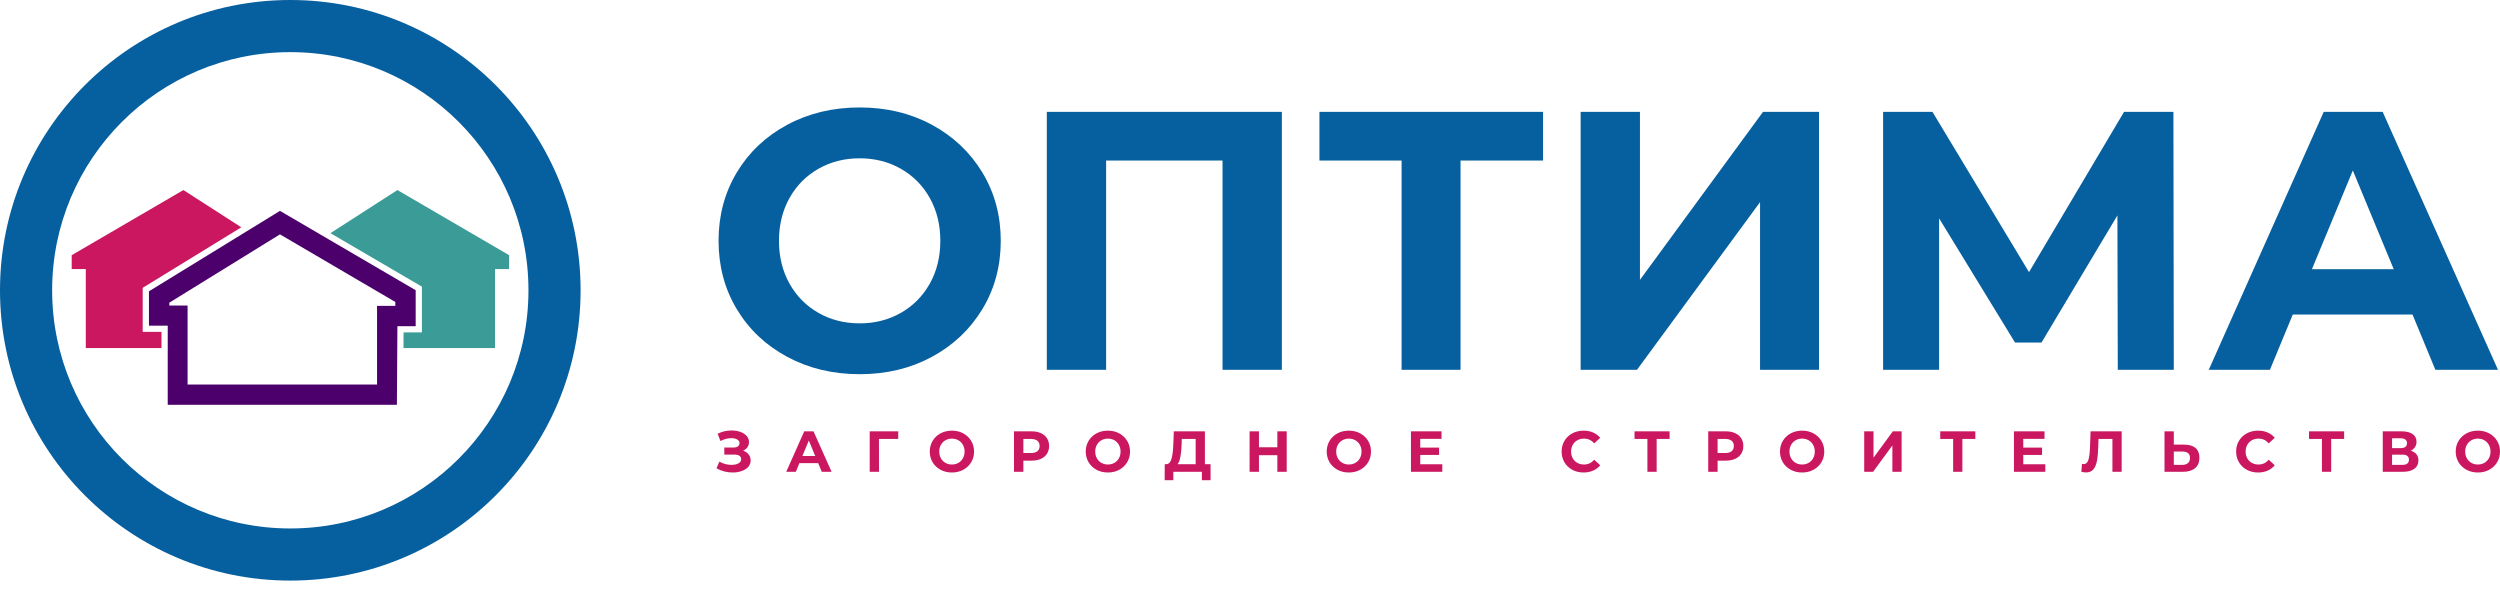
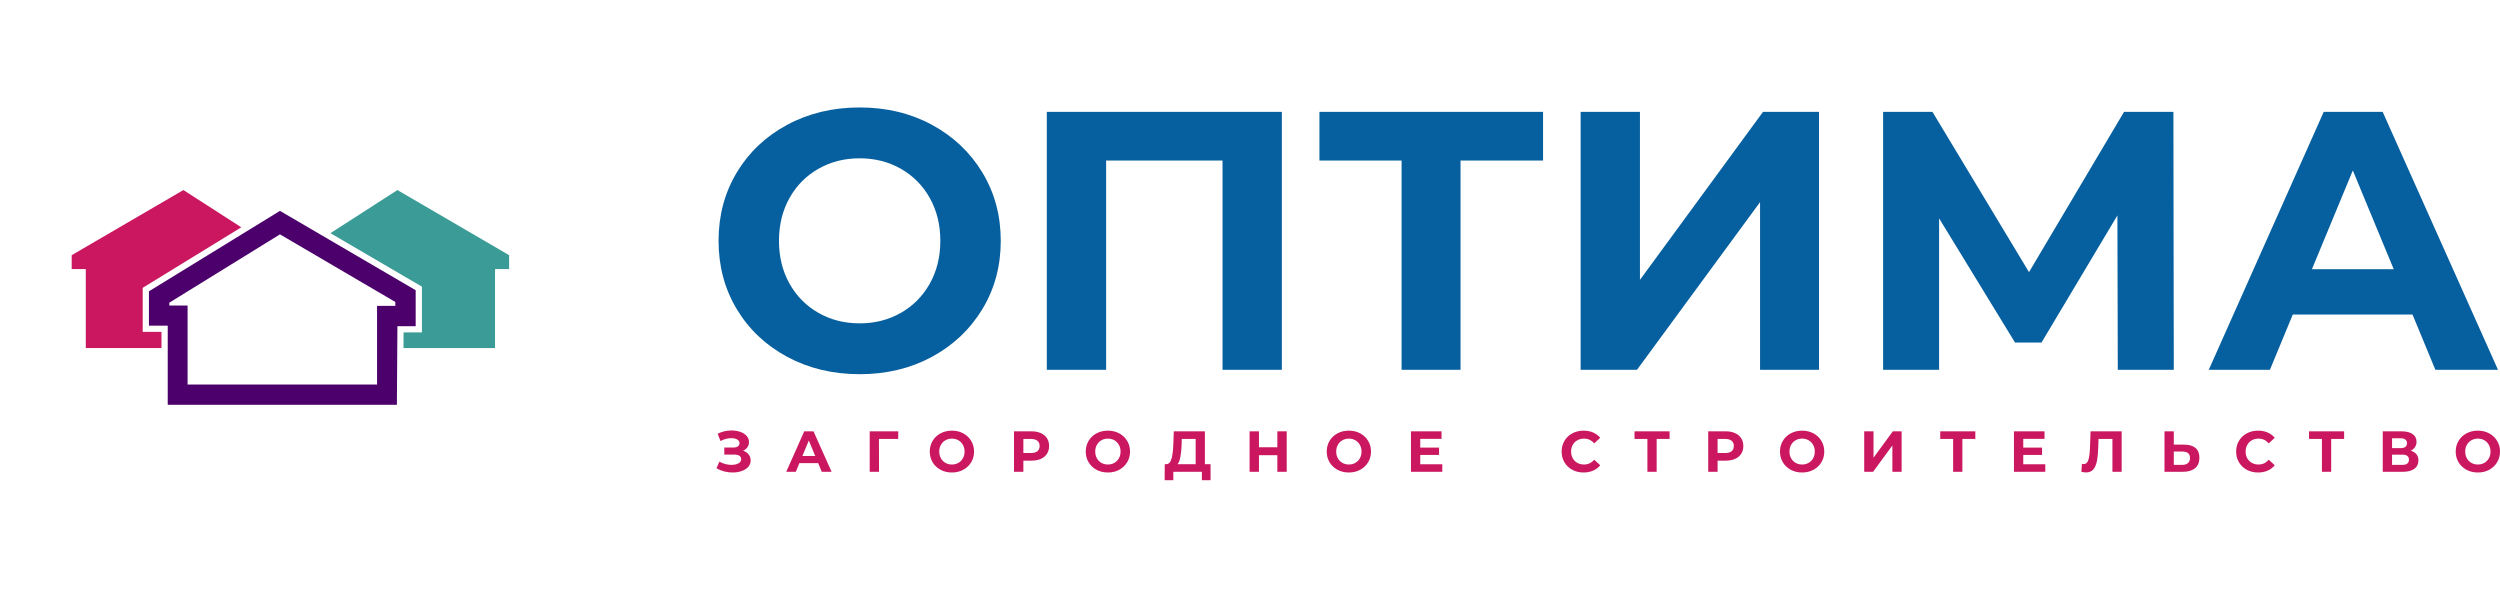
<svg xmlns="http://www.w3.org/2000/svg" width="250" height="59" viewBox="0 0 250 59" fill="none">
  <path fill-rule="evenodd" clip-rule="evenodd" d="M85.966 37.419C83.288 37.419 80.876 36.841 78.726 35.687C76.577 34.532 74.895 32.942 73.679 30.916C72.463 28.89 71.856 26.611 71.856 24.082C71.856 21.552 72.463 19.275 73.679 17.247C74.895 15.221 76.577 13.631 78.726 12.477C80.876 11.323 83.288 10.745 85.966 10.745C88.642 10.745 91.05 11.323 93.186 12.477C95.323 13.631 97.005 15.221 98.234 17.247C99.462 19.275 100.076 21.552 100.076 24.082C100.076 26.611 99.462 28.89 98.234 30.916C97.005 32.942 95.323 34.532 93.186 35.687C91.05 36.841 88.642 37.419 85.966 37.419ZM85.966 32.335C87.488 32.335 88.864 31.985 90.091 31.284C91.319 30.584 92.283 29.607 92.984 28.356C93.684 27.104 94.033 25.679 94.033 24.082C94.033 22.485 93.684 21.061 92.984 19.809C92.283 18.556 91.319 17.58 90.091 16.88C88.864 16.18 87.488 15.83 85.966 15.83C84.442 15.83 83.067 16.18 81.84 16.88C80.611 17.58 79.647 18.556 78.947 19.809C78.247 21.061 77.897 22.485 77.897 24.082C77.897 25.679 78.247 27.104 78.947 28.356C79.647 29.607 80.611 30.584 81.84 31.284C83.067 31.985 84.442 32.335 85.966 32.335ZM128.186 11.188V36.977H122.254V16.05H110.613V36.977H104.681V11.188H128.186ZM154.306 16.05H146.053V36.977H140.159V16.05H131.944V11.188H154.306V16.05ZM158.063 11.188H163.995V27.987L176.301 11.188H181.9V36.977H176.006V20.213L163.7 36.977H158.063V11.188ZM211.778 36.977L211.741 21.54L204.152 34.25H201.5L193.91 21.835V36.977H188.311V11.188H193.247L202.9 27.213L212.404 11.188H217.341L217.379 36.977H211.778ZM241.251 31.451H229.278L226.993 36.977H220.878L232.372 11.188H238.267L249.798 36.977H243.535L241.251 31.451ZM239.372 26.919L235.283 17.046L231.193 26.919H239.372Z" fill="#065F9E" />
  <path fill-rule="evenodd" clip-rule="evenodd" d="M74.315 45.071C74.549 45.151 74.733 45.277 74.867 45.45C74.999 45.62 75.066 45.82 75.066 46.047C75.066 46.294 74.985 46.508 74.824 46.688C74.662 46.87 74.442 47.008 74.166 47.105C73.891 47.203 73.589 47.25 73.262 47.25C72.984 47.25 72.709 47.215 72.433 47.146C72.157 47.077 71.896 46.97 71.649 46.828L71.939 46.158C72.115 46.265 72.312 46.347 72.525 46.404C72.739 46.459 72.948 46.487 73.152 46.487C73.429 46.487 73.66 46.437 73.844 46.337C74.026 46.236 74.118 46.095 74.118 45.915C74.118 45.765 74.055 45.65 73.931 45.573C73.805 45.496 73.633 45.458 73.418 45.458H72.43V44.752H73.349C73.538 44.752 73.685 44.714 73.791 44.637C73.897 44.559 73.951 44.453 73.951 44.318C73.951 44.161 73.874 44.038 73.722 43.948C73.57 43.86 73.374 43.816 73.136 43.816C72.958 43.816 72.774 43.84 72.587 43.888C72.397 43.937 72.217 44.009 72.048 44.104L71.765 43.376C72.193 43.157 72.654 43.047 73.152 43.047C73.468 43.047 73.759 43.093 74.025 43.186C74.291 43.278 74.504 43.413 74.662 43.59C74.819 43.768 74.898 43.973 74.898 44.209C74.898 44.401 74.845 44.573 74.742 44.723C74.639 44.874 74.495 44.99 74.315 45.071ZM81.818 46.313H79.939L79.582 47.181H78.622L80.425 43.133H81.351L83.16 47.181H82.177L81.818 46.313ZM81.523 45.602L80.882 44.053L80.24 45.602H81.523ZM89.82 43.896H87.895L87.901 47.181H86.97V43.133H89.826L89.82 43.896ZM95.191 47.25C94.772 47.25 94.392 47.16 94.054 46.978C93.718 46.797 93.454 46.547 93.262 46.23C93.072 45.911 92.976 45.554 92.976 45.156C92.976 44.761 93.072 44.403 93.262 44.084C93.454 43.766 93.718 43.517 94.054 43.336C94.392 43.154 94.772 43.065 95.191 43.065C95.61 43.065 95.989 43.154 96.324 43.336C96.659 43.517 96.923 43.766 97.116 44.084C97.309 44.403 97.406 44.761 97.406 45.156C97.406 45.554 97.309 45.911 97.116 46.23C96.923 46.547 96.659 46.797 96.324 46.978C95.989 47.16 95.61 47.25 95.191 47.25ZM95.191 46.451C95.43 46.451 95.646 46.397 95.839 46.288C96.031 46.177 96.183 46.024 96.292 45.828C96.402 45.631 96.457 45.408 96.457 45.156C96.457 44.907 96.402 44.682 96.292 44.486C96.183 44.289 96.031 44.137 95.839 44.026C95.646 43.916 95.43 43.862 95.191 43.862C94.951 43.862 94.736 43.916 94.543 44.026C94.35 44.137 94.199 44.289 94.09 44.486C93.98 44.682 93.925 44.907 93.925 45.156C93.925 45.408 93.98 45.631 94.09 45.828C94.199 46.024 94.35 46.177 94.543 46.288C94.736 46.397 94.951 46.451 95.191 46.451ZM103.151 43.133C103.51 43.133 103.822 43.193 104.086 43.313C104.349 43.432 104.552 43.601 104.696 43.822C104.838 44.041 104.909 44.301 104.909 44.602C104.909 44.899 104.838 45.157 104.696 45.379C104.552 45.601 104.349 45.771 104.086 45.888C103.822 46.005 103.51 46.065 103.151 46.065H102.337V47.181H101.4V43.133H103.151ZM103.099 45.301C103.381 45.301 103.595 45.241 103.741 45.12C103.888 44.998 103.961 44.826 103.961 44.602C103.961 44.374 103.888 44.2 103.741 44.079C103.595 43.958 103.381 43.896 103.099 43.896H102.337V45.301H103.099ZM110.789 47.25C110.37 47.25 109.99 47.16 109.652 46.978C109.316 46.797 109.052 46.547 108.86 46.23C108.67 45.911 108.574 45.554 108.574 45.156C108.574 44.761 108.67 44.403 108.86 44.084C109.052 43.766 109.316 43.517 109.652 43.336C109.99 43.154 110.37 43.065 110.789 43.065C111.209 43.065 111.586 43.154 111.922 43.336C112.257 43.517 112.521 43.766 112.714 44.084C112.907 44.403 113.003 44.761 113.003 45.156C113.003 45.554 112.907 45.911 112.714 46.23C112.521 46.547 112.257 46.797 111.922 46.978C111.586 47.16 111.209 47.25 110.789 47.25ZM110.789 46.451C111.029 46.451 111.244 46.397 111.437 46.288C111.629 46.177 111.781 46.024 111.89 45.828C112.001 45.631 112.055 45.408 112.055 45.156C112.055 44.907 112.001 44.682 111.89 44.486C111.781 44.289 111.629 44.137 111.437 44.026C111.244 43.916 111.029 43.862 110.789 43.862C110.55 43.862 110.334 43.916 110.141 44.026C109.949 44.137 109.797 44.289 109.688 44.486C109.578 44.682 109.523 44.907 109.523 45.156C109.523 45.408 109.578 45.631 109.688 45.828C109.797 46.024 109.949 46.177 110.141 46.288C110.334 46.397 110.55 46.451 110.789 46.451ZM121.056 46.417V48.019H120.189V47.181H117.333V48.019H116.466L116.473 46.417H116.634C116.877 46.41 117.048 46.232 117.148 45.886C117.249 45.539 117.31 45.043 117.333 44.4L117.38 43.133H120.49V46.417H121.056ZM118.161 44.486C118.141 44.967 118.1 45.372 118.039 45.698C117.977 46.023 117.883 46.264 117.756 46.417H119.566V43.896H118.177L118.161 44.486ZM128.671 43.133V47.181H127.734V45.522H125.896V47.181H124.959V43.133H125.896V44.729H127.734V43.133H128.671ZM134.887 47.25C134.466 47.25 134.088 47.16 133.75 46.978C133.412 46.797 133.149 46.547 132.958 46.23C132.767 45.911 132.672 45.554 132.672 45.156C132.672 44.761 132.767 44.403 132.958 44.084C133.149 43.766 133.412 43.517 133.75 43.336C134.088 43.154 134.466 43.065 134.887 43.065C135.306 43.065 135.684 43.154 136.019 43.336C136.355 43.517 136.619 43.766 136.812 44.084C137.003 44.403 137.1 44.761 137.1 45.156C137.1 45.554 137.003 45.911 136.812 46.23C136.619 46.547 136.355 46.797 136.019 46.978C135.684 47.16 135.306 47.25 134.887 47.25ZM134.887 46.451C135.125 46.451 135.341 46.397 135.533 46.288C135.726 46.177 135.877 46.024 135.988 45.828C136.097 45.631 136.152 45.408 136.152 45.156C136.152 44.907 136.097 44.682 135.988 44.486C135.877 44.289 135.726 44.137 135.533 44.026C135.341 43.916 135.125 43.862 134.887 43.862C134.647 43.862 134.432 43.916 134.239 44.026C134.045 44.137 133.894 44.289 133.784 44.486C133.675 44.682 133.62 44.907 133.62 45.156C133.62 45.408 133.675 45.631 133.784 45.828C133.894 46.024 134.045 46.177 134.239 46.288C134.432 46.397 134.647 46.451 134.887 46.451ZM144.229 46.429V47.181H141.096V43.133H144.153V43.885H142.025V44.763H143.905V45.492H142.025V46.429H144.229ZM158.353 47.25C157.941 47.25 157.568 47.161 157.234 46.982C156.9 46.802 156.638 46.554 156.448 46.235C156.256 45.917 156.162 45.558 156.162 45.156C156.162 44.757 156.256 44.396 156.448 44.079C156.638 43.76 156.9 43.512 157.234 43.333C157.568 43.154 157.942 43.065 158.358 43.065C158.71 43.065 159.026 43.125 159.309 43.248C159.593 43.372 159.831 43.55 160.024 43.78L159.421 44.336C159.149 44.02 158.809 43.862 158.405 43.862C158.154 43.862 157.931 43.916 157.734 44.026C157.538 44.137 157.384 44.289 157.275 44.486C157.165 44.682 157.11 44.907 157.11 45.156C157.11 45.408 157.165 45.631 157.275 45.828C157.384 46.024 157.538 46.177 157.734 46.288C157.931 46.397 158.154 46.451 158.405 46.451C158.809 46.451 159.149 46.291 159.421 45.972L160.024 46.527C159.831 46.763 159.591 46.941 159.307 47.065C159.021 47.189 158.703 47.25 158.353 47.25ZM166.961 43.896H165.666V47.181H164.741V43.896H163.452V43.133H166.961V43.896ZM172.575 43.133C172.933 43.133 173.244 43.193 173.509 43.313C173.772 43.432 173.976 43.601 174.119 43.822C174.261 44.041 174.333 44.301 174.333 44.602C174.333 44.899 174.261 45.157 174.119 45.379C173.976 45.601 173.772 45.771 173.509 45.888C173.244 46.005 172.933 46.065 172.575 46.065H171.76V47.181H170.823V43.133H172.575ZM172.522 45.301C172.804 45.301 173.017 45.241 173.165 45.12C173.311 44.998 173.384 44.826 173.384 44.602C173.384 44.374 173.311 44.2 173.165 44.079C173.017 43.958 172.804 43.896 172.522 43.896H171.76V45.301H172.522ZM180.212 47.25C179.792 47.25 179.414 47.16 179.076 46.978C178.739 46.797 178.476 46.547 178.284 46.23C178.094 45.911 177.998 45.554 177.998 45.156C177.998 44.761 178.094 44.403 178.284 44.084C178.476 43.766 178.739 43.517 179.076 43.336C179.414 43.154 179.792 43.065 180.212 43.065C180.632 43.065 181.009 43.154 181.346 43.336C181.681 43.517 181.945 43.766 182.137 44.084C182.33 44.403 182.427 44.761 182.427 45.156C182.427 45.554 182.33 45.911 182.137 46.23C181.945 46.547 181.681 46.797 181.346 46.978C181.009 47.16 180.632 47.25 180.212 47.25ZM180.212 46.451C180.451 46.451 180.668 46.397 180.859 46.288C181.052 46.177 181.203 46.024 181.313 45.828C181.424 45.631 181.478 45.408 181.478 45.156C181.478 44.907 181.424 44.682 181.313 44.486C181.203 44.289 181.052 44.137 180.859 44.026C180.668 43.916 180.451 43.862 180.212 43.862C179.974 43.862 179.757 43.916 179.565 44.026C179.371 44.137 179.22 44.289 179.111 44.486C179.001 44.682 178.947 44.907 178.947 45.156C178.947 45.408 179.001 45.631 179.111 45.828C179.22 46.024 179.371 46.177 179.565 46.288C179.757 46.397 179.974 46.451 180.212 46.451ZM186.421 43.133H187.352V45.77L189.283 43.133H190.162V47.181H189.237V44.549L187.307 47.181H186.421V43.133ZM197.533 43.896H196.238V47.181H195.313V43.896H194.023V43.133H197.533V43.896ZM204.529 46.429V47.181H201.395V43.133H204.453V43.885H202.326V44.763H204.205V45.492H202.326V46.429H204.529ZM212.166 43.133V47.181H211.242V43.896H209.853L209.824 44.74C209.805 45.315 209.759 45.78 209.685 46.136C209.613 46.493 209.49 46.767 209.319 46.958C209.148 47.148 208.907 47.244 208.599 47.244C208.472 47.244 208.317 47.222 208.136 47.181L208.195 46.389C208.244 46.404 208.301 46.411 208.361 46.411C208.586 46.411 208.742 46.279 208.83 46.015C208.918 45.751 208.975 45.337 208.998 44.776L209.055 43.133H212.166ZM218.41 44.463C218.903 44.463 219.282 44.573 219.546 44.792C219.81 45.013 219.941 45.337 219.941 45.77C219.941 46.229 219.797 46.579 219.506 46.819C219.214 47.06 218.805 47.181 218.277 47.181H216.45V43.133H217.381V44.463H218.41ZM218.226 46.487C218.467 46.487 218.658 46.428 218.795 46.308C218.931 46.188 218.999 46.014 218.999 45.788C218.999 45.367 218.741 45.156 218.226 45.156H217.381V46.487H218.226ZM225.805 47.25C225.392 47.25 225.019 47.161 224.686 46.982C224.352 46.802 224.09 46.554 223.899 46.235C223.709 45.917 223.613 45.558 223.613 45.156C223.613 44.757 223.709 44.396 223.899 44.079C224.09 43.76 224.352 43.512 224.686 43.333C225.019 43.154 225.395 43.065 225.81 43.065C226.16 43.065 226.478 43.125 226.761 43.248C227.045 43.372 227.283 43.55 227.476 43.78L226.874 44.336C226.6 44.02 226.261 43.862 225.857 43.862C225.606 43.862 225.382 43.916 225.185 44.026C224.989 44.137 224.836 44.289 224.727 44.486C224.617 44.682 224.562 44.907 224.562 45.156C224.562 45.408 224.617 45.631 224.727 45.828C224.836 46.024 224.989 46.177 225.185 46.288C225.382 46.397 225.606 46.451 225.857 46.451C226.261 46.451 226.6 46.291 226.874 45.972L227.476 46.527C227.283 46.763 227.044 46.941 226.759 47.065C226.473 47.189 226.155 47.25 225.805 47.25ZM234.413 43.896H233.118V47.181H232.193V43.896H230.903V43.133H234.413V43.896ZM241.08 45.071C241.325 45.144 241.514 45.263 241.645 45.428C241.776 45.595 241.842 45.799 241.842 46.042C241.842 46.4 241.707 46.68 241.435 46.88C241.163 47.08 240.774 47.181 240.269 47.181H238.275V43.133H240.16C240.629 43.133 240.996 43.224 241.258 43.405C241.521 43.586 241.652 43.845 241.652 44.18C241.652 44.38 241.601 44.556 241.5 44.709C241.401 44.861 241.259 44.981 241.08 45.071ZM239.206 44.81H240.079C240.283 44.81 240.437 44.768 240.542 44.686C240.645 44.603 240.698 44.481 240.698 44.318C240.698 44.161 240.645 44.04 240.539 43.954C240.432 43.87 240.279 43.827 240.079 43.827H239.206V44.81ZM240.235 46.487C240.674 46.487 240.894 46.313 240.894 45.966C240.894 45.631 240.674 45.464 240.235 45.464H239.206V46.487H240.235ZM247.785 47.25C247.365 47.25 246.987 47.16 246.65 46.978C246.312 46.797 246.049 46.547 245.857 46.23C245.667 45.911 245.571 45.554 245.571 45.156C245.571 44.761 245.667 44.403 245.857 44.084C246.049 43.766 246.312 43.517 246.65 43.336C246.987 43.154 247.365 43.065 247.785 43.065C248.206 43.065 248.584 43.154 248.919 43.336C249.254 43.517 249.519 43.766 249.71 44.084C249.903 44.403 250 44.761 250 45.156C250 45.554 249.903 45.911 249.71 46.23C249.519 46.547 249.254 46.797 248.919 46.978C248.584 47.16 248.206 47.25 247.785 47.25ZM247.785 46.451C248.024 46.451 248.241 46.397 248.432 46.288C248.625 46.177 248.776 46.024 248.886 45.828C248.997 45.631 249.051 45.408 249.051 45.156C249.051 44.907 248.997 44.682 248.886 44.486C248.776 44.289 248.625 44.137 248.432 44.026C248.241 43.916 248.024 43.862 247.785 43.862C247.547 43.862 247.331 43.916 247.139 44.026C246.945 44.137 246.795 44.289 246.684 44.486C246.574 44.682 246.52 44.907 246.52 45.156C246.52 45.408 246.574 45.631 246.684 45.828C246.795 46.024 246.945 46.177 247.139 46.288C247.331 46.397 247.547 46.451 247.785 46.451Z" fill="#CA1760" />
  <path fill-rule="evenodd" clip-rule="evenodd" d="M49.502 34.806H40.348L40.358 33.241H42.192V28.667L33.042 23.316L39.741 19.005L50.911 25.517V26.906H49.502V34.806Z" fill="#3B9C97" />
  <path fill-rule="evenodd" clip-rule="evenodd" d="M8.579 34.806H16.15V33.188H14.27V28.782L24.129 22.731L18.34 19.005L7.169 25.517V26.906H8.579V34.806Z" fill="#CA1760" />
  <path fill-rule="evenodd" clip-rule="evenodd" d="M14.895 32.564H16.773V40.482H39.689L39.741 32.617H41.568V29.023L27.996 21.087L14.895 29.13V32.564ZM18.758 38.453H37.705V30.589H39.532V30.197L27.996 23.436L16.931 30.269V30.554H18.758V38.453Z" fill="#4B006B" />
-   <path fill-rule="evenodd" clip-rule="evenodd" d="M29.029 0C12.996 0 0 12.997 0 29.03C0 45.062 12.996 58.059 29.029 58.059C45.062 58.059 58.059 45.062 58.059 29.03C58.059 12.997 45.062 0 29.029 0ZM29.029 5.214C15.876 5.214 5.214 15.876 5.214 29.03C5.214 42.183 15.876 52.846 29.029 52.846C42.183 52.846 52.846 42.183 52.846 29.03C52.846 15.876 42.183 5.214 29.029 5.214Z" fill="#065F9E" />
</svg>